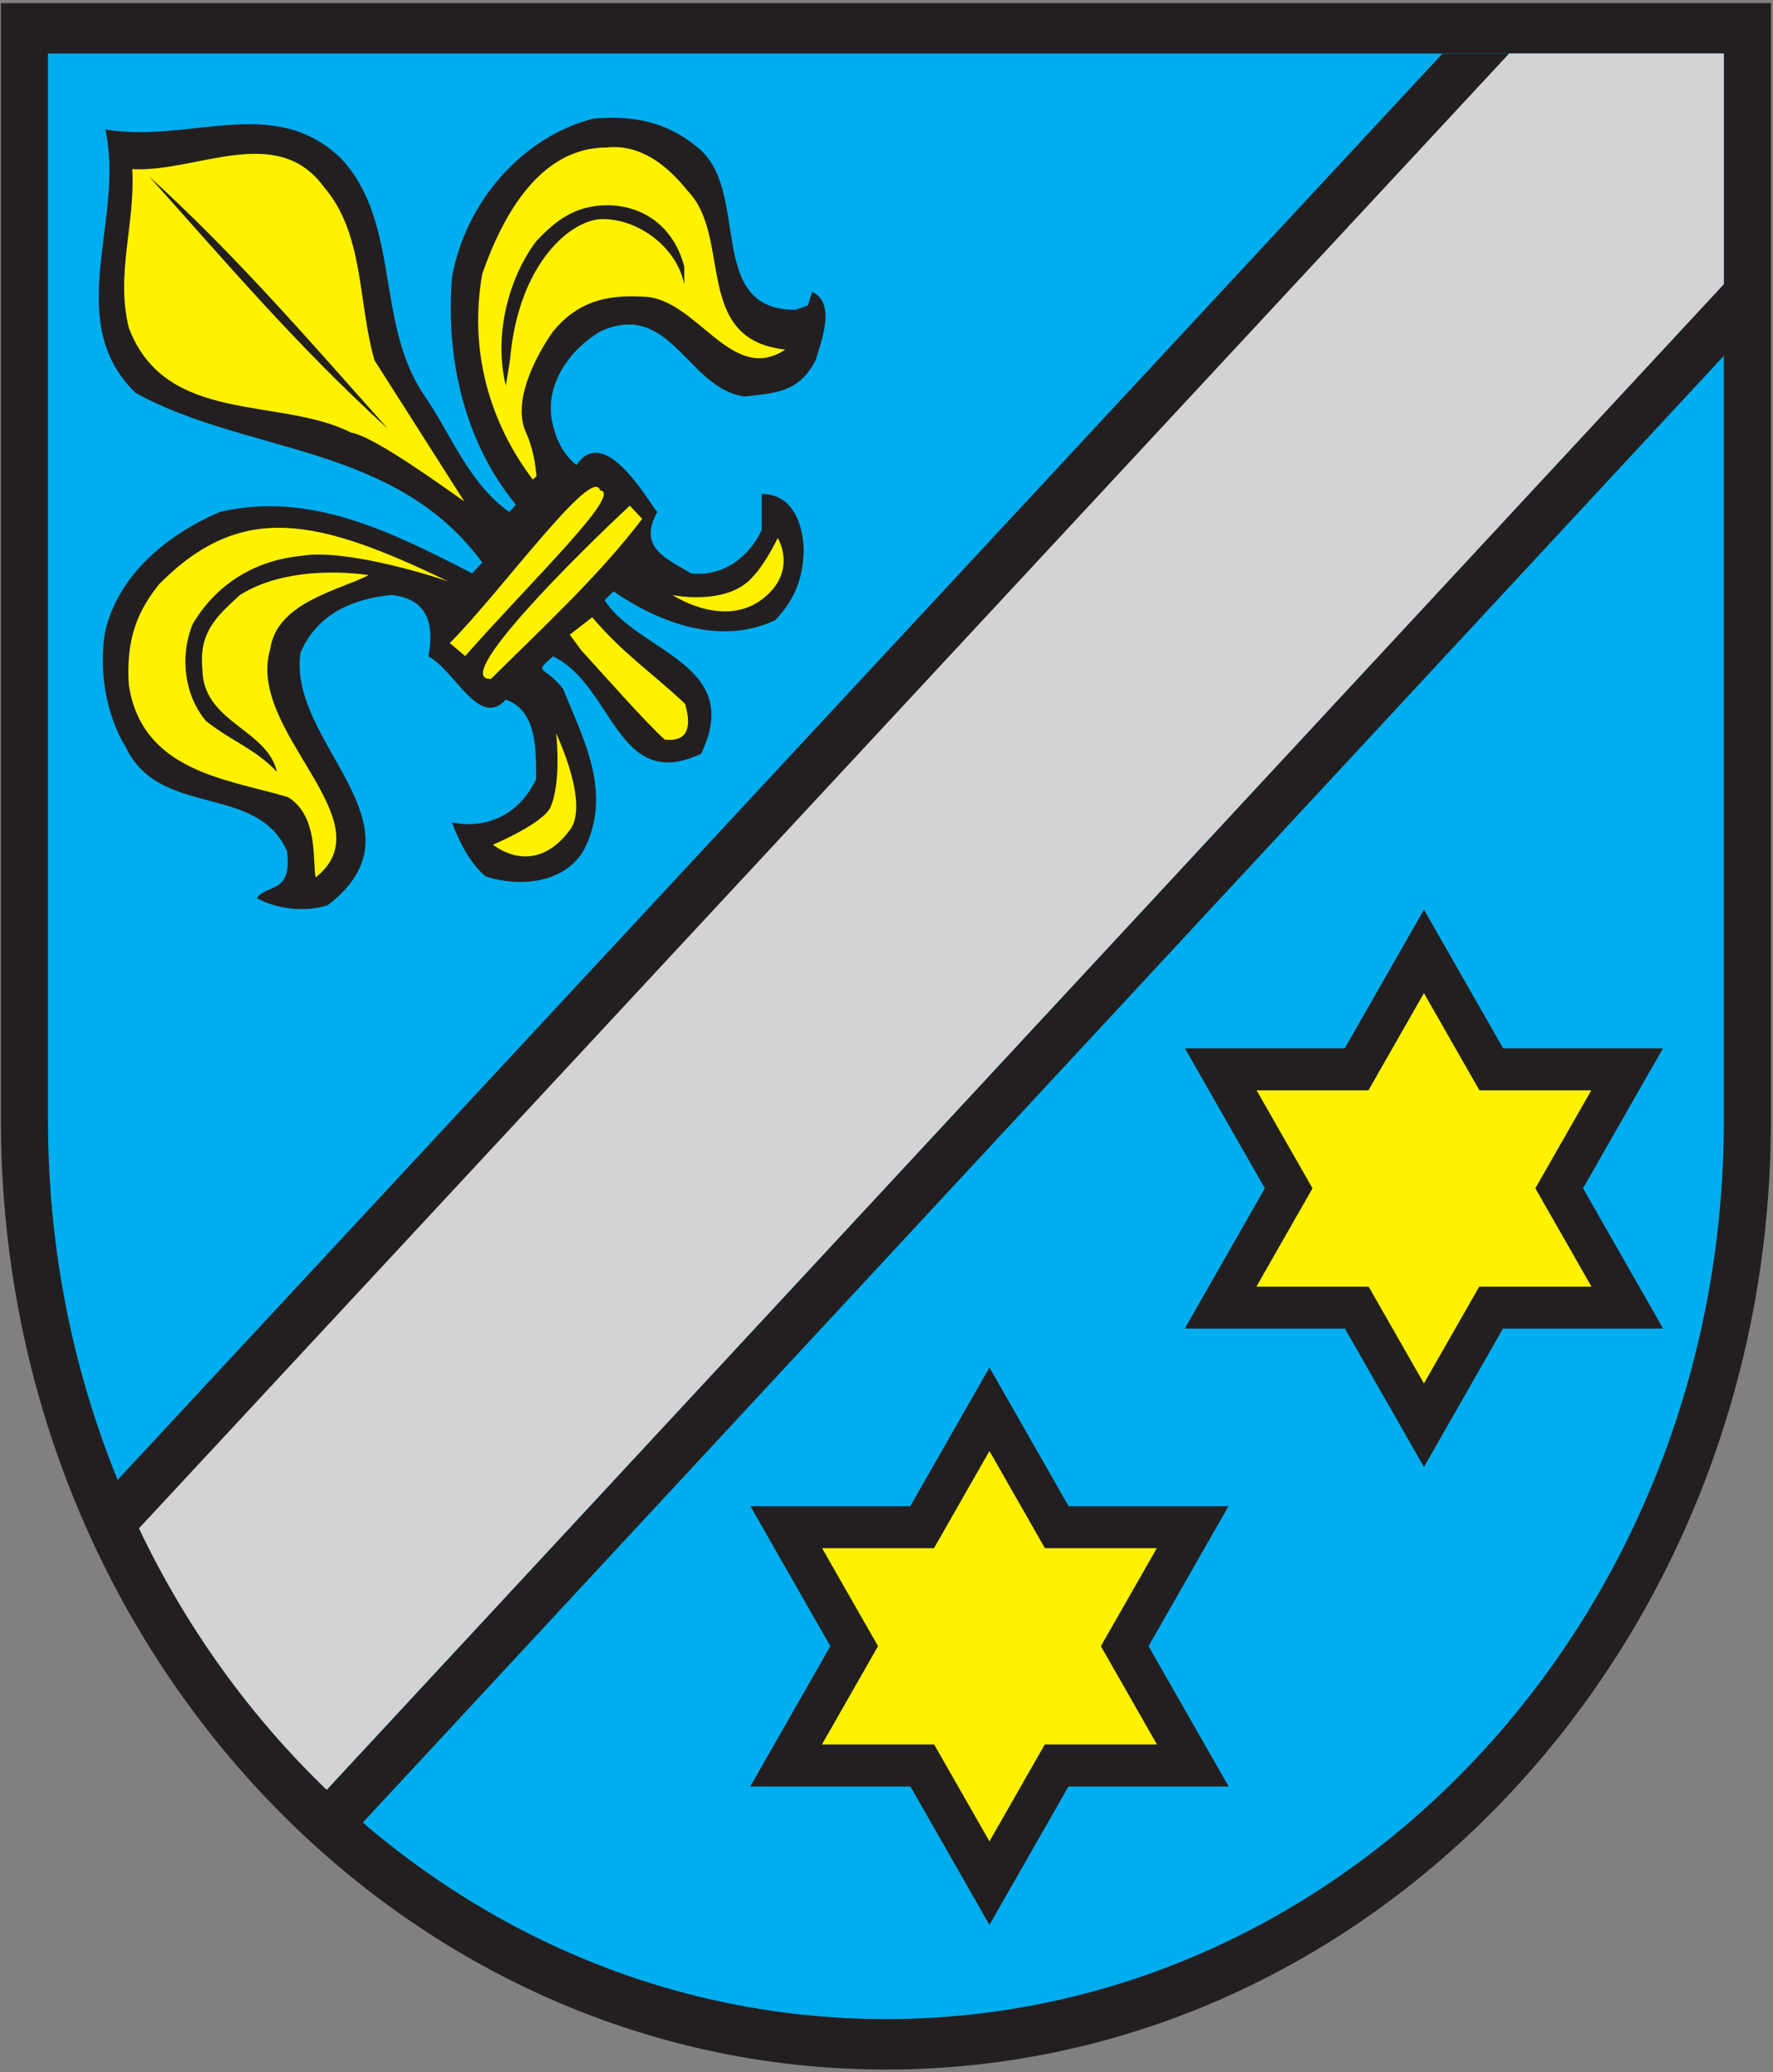
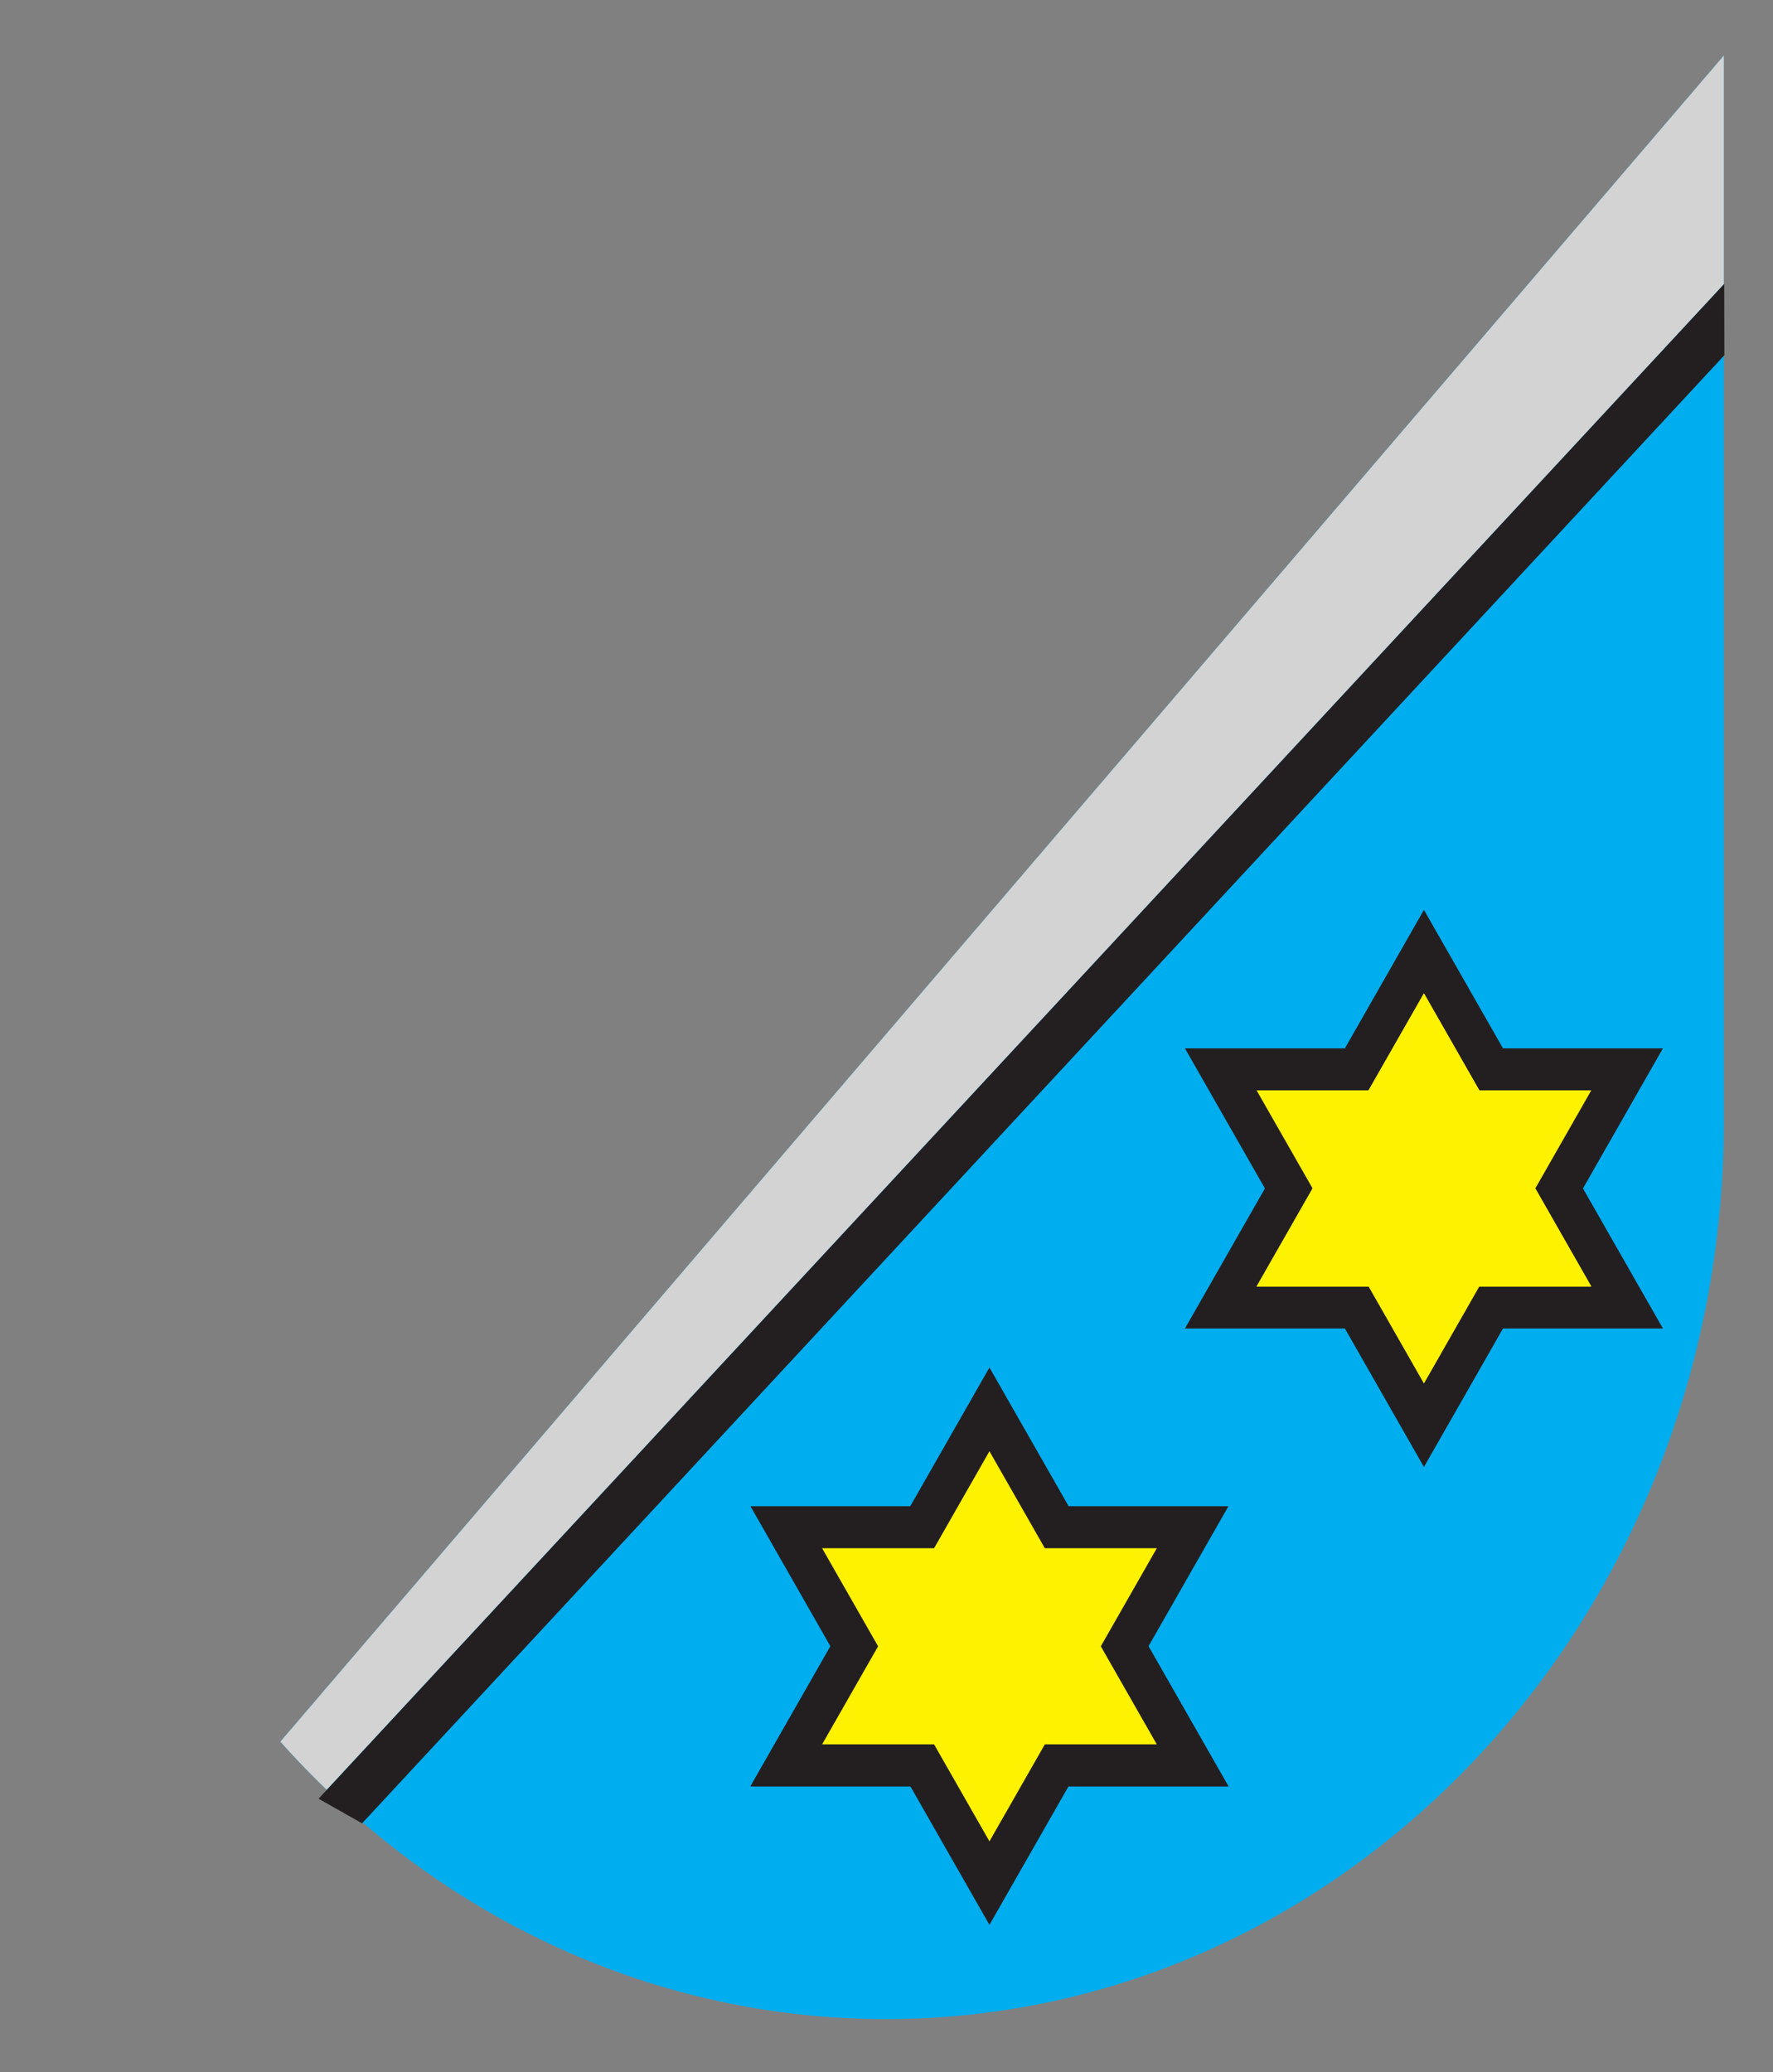
<svg xmlns="http://www.w3.org/2000/svg" width="594.82" height="694.987" id="svg5688">
  <rect width="100%" height="100%" fill="#808080" stroke="none" />
  <defs id="defs5690">
    <clipPath id="clipPath3145">
-       <path d="M 617.953,365.292 L 647.888,365.292 L 647.888,400.252 L 617.953,400.252 L 617.953,365.292 z" id="path3147" />
+       <path d="M 617.953,365.292 L 647.888,365.292 L 647.888,400.252 L 617.953,365.292 z" id="path3147" />
    </clipPath>
  </defs>
  <g transform="translate(-82.789,-230.583)" id="layer1">
    <g transform="matrix(19.944,0,0,-19.944,-12243.104,8211.68)" id="g3141">
      <g clip-path="url(#clipPath3145)" id="g3143">
        <g transform="matrix(0.139,0,0,-0.149,632.92,382.772)" id="g3149">
          <g transform="translate(107.153,9.7)" id="g3151">
-             <path d="M 0,0 C 0,59.147 -47.951,107.096 -107.099,107.096 C -166.247,107.096 -214.197,59.147 -214.197,0 L -214.197,-126.148 L 0,-126.148 L 0,0 z" id="path3153" style="fill:#231f20;fill-opacity:1;fill-rule:nonzero;stroke:none" />
-           </g>
+             </g>
        </g>
        <g transform="matrix(0.139,0,0,-0.149,632.92,382.772)" id="g3155">
          <g transform="translate(-101.349,9.7)" id="g3157">
            <path d="M 0,0 C 0,56.001 45.4,101.4 101.403,101.4 C 157.405,101.4 202.806,56.001 202.806,0 L 202.806,-120.457 L 0,-120.457 L 0,0 z" id="path3159" style="fill:#00adef;fill-opacity:1;fill-rule:nonzero;stroke:none" />
          </g>
        </g>
        <g transform="matrix(0.139,0,0,-0.149,632.92,382.772)" id="g3161">
          <g transform="translate(65.165,-14.102)" id="g3163">
            <path d="M 0,0 L -28.922,47.252 L 28.922,47.252 L 0,0 z" id="path3165" style="fill:#231f20;fill-opacity:1;fill-rule:nonzero;stroke:none" />
          </g>
        </g>
        <g transform="matrix(0.139,0,0,-0.149,632.92,382.772)" id="g3167">
          <g transform="translate(65.165,-14.102)" id="g3169">
-             <path d="M 0,0 L -28.922,47.252 L 28.922,47.252 L 0,0 z" id="path3171" style="fill:#231f20;fill-opacity:1;fill-rule:nonzero;stroke:none" />
-           </g>
+             </g>
        </g>
        <g transform="matrix(0.139,0,0,-0.149,632.92,382.772)" id="g3173">
          <g transform="translate(65.165,48.782)" id="g3175">
            <path d="M 0,0 L 28.922,-47.252 L -28.922,-47.252 L 0,0 z" id="path3177" style="fill:#231f20;fill-opacity:1;fill-rule:nonzero;stroke:none" />
          </g>
        </g>
        <g transform="matrix(0.139,0,0,-0.149,632.92,382.772)" id="g3179">
          <g transform="translate(65.165,-4.677)" id="g3181">
            <path d="M 0,0 L -20.253,33.088 L 20.253,33.088 L 0,0 z" id="path3183" style="fill:#fff200;fill-opacity:1;fill-rule:nonzero;stroke:none" />
          </g>
        </g>
        <g transform="matrix(0.139,0,0,-0.149,632.92,382.772)" id="g3185">
          <g transform="translate(65.165,-4.677)" id="g3187">
            <path d="M 0,0 L -20.253,33.088 L 20.252,33.088 L 0,0 z" id="path3189" style="fill:#fff200;fill-opacity:1;fill-rule:nonzero;stroke:none" />
          </g>
        </g>
        <g transform="matrix(0.139,0,0,-0.149,632.92,382.772)" id="g3191">
          <g transform="translate(65.165,39.357)" id="g3193">
            <path d="M 0,0 L 20.252,-33.088 L -20.253,-33.088 L 0,0 z" id="path3195" style="fill:#fff200;fill-opacity:1;fill-rule:nonzero;stroke:none" />
          </g>
        </g>
        <g transform="matrix(0.139,0,0,-0.149,632.92,382.772)" id="g3197">
          <g transform="translate(12.584,37.58)" id="g3199">
            <path d="M 0,0 L -28.922,47.252 L 28.922,47.252 L 0,0 z" id="path3201" style="fill:#231f20;fill-opacity:1;fill-rule:nonzero;stroke:none" />
          </g>
        </g>
        <g transform="matrix(0.139,0,0,-0.149,632.92,382.772)" id="g3203">
          <g transform="translate(12.584,37.58)" id="g3205">
            <path d="M 0,0 L -28.922,47.252 L 28.922,47.252 L 0,0 z" id="path3207" style="fill:#231f20;fill-opacity:1;fill-rule:nonzero;stroke:none" />
          </g>
        </g>
        <g transform="matrix(0.139,0,0,-0.149,632.92,382.772)" id="g3209">
          <g transform="translate(12.584,100.464)" id="g3211">
            <path d="M 0,0 L 28.922,-47.252 L -28.922,-47.252 L 0,0 z" id="path3213" style="fill:#231f20;fill-opacity:1;fill-rule:nonzero;stroke:none" />
          </g>
        </g>
        <g transform="matrix(0.139,0,0,-0.149,632.92,382.772)" id="g3215">
          <g transform="translate(12.584,47.005)" id="g3217">
-             <path d="M 0,0 L -20.252,33.088 L 20.253,33.088 L 0,0 z" id="path3219" style="fill:#fff200;fill-opacity:1;fill-rule:nonzero;stroke:none" />
-           </g>
+             </g>
        </g>
        <g transform="matrix(0.139,0,0,-0.149,632.92,382.772)" id="g3221">
          <g transform="translate(12.584,47.005)" id="g3223">
            <path d="M 0,0 L -20.252,33.088 L 20.253,33.088 L 0,0 z" id="path3225" style="fill:#fff200;fill-opacity:1;fill-rule:nonzero;stroke:none" />
          </g>
        </g>
        <g transform="matrix(0.139,0,0,-0.149,632.92,382.772)" id="g3227">
          <g transform="translate(12.584,91.039)" id="g3229">
            <path d="M 0,0 L 20.253,-33.088 L -20.252,-33.088 L 0,0 z" id="path3231" style="fill:#fff200;fill-opacity:1;fill-rule:nonzero;stroke:none" />
          </g>
        </g>
        <g transform="matrix(0.139,0,0,-0.149,632.92,382.772)" id="g3233">
          <g transform="translate(-22.722,-100.154)" id="g3235">
            <path d="M 0,0 C 6.518,4.888 0.815,18.33 11.813,18.33 L 13.341,17.821 L 13.85,16.294 C 16.702,17.516 15.072,21.589 14.257,24.034 C 12.221,27.699 9.369,27.699 5.703,28.107 C -1.222,27.292 -3.259,17.109 -11.813,20.775 C -15.48,22.811 -18.738,26.885 -17.516,31.365 C -17.109,32.995 -16.294,34.624 -14.665,35.846 C -11.194,31.001 -5.762,40.336 -4.888,41.142 C -7.332,45.215 -3.666,46.437 -0.815,48.067 C 2.852,48.474 6.11,46.437 7.74,43.178 L 7.74,39.105 C 11.406,39.105 12.738,42.372 12.832,45.419 C 12.738,49.161 11.381,51.368 9.369,53.362 C 2.852,56.214 -4.481,53.769 -10.184,50.104 L -11.27,51.088 C -7.29,56.969 5.703,58.25 0.407,68.434 C -9.776,72.915 -10.184,60.694 -17.516,57.435 C -19.96,59.472 -18.662,58.327 -16.294,61.102 C -13.85,66.805 -10.184,72.915 -13.85,79.432 C -16.294,83.098 -21.59,83.506 -25.663,82.284 C -27.7,80.654 -28.922,78.21 -29.737,76.174 C -25.663,76.988 -21.59,75.359 -19.553,71.285 C -19.553,67.619 -19.553,63.546 -23.219,62.324 C -26.469,65.625 -29.33,59.065 -32.588,57.435 C -31.774,53.362 -32.996,50.918 -37.069,50.511 C -41.55,50.918 -46.031,52.548 -48.068,57.028 C -49.697,67.212 -32.181,76.581 -44.809,85.542 C -47.66,86.357 -50.919,85.95 -53.363,84.728 C -52.141,83.098 -49.044,84.295 -49.697,79.432 C -53.363,71.692 -65.177,75.766 -69.25,67.619 C -71.694,63.953 -72.509,58.658 -71.694,54.584 C -70.065,48.067 -63.955,43.586 -57.844,41.142 C -46.846,38.698 -36.662,43.586 -27.293,48.067 L -26.071,46.845 C -36.662,33.402 -54.585,34.624 -68.028,27.699 C -76.99,19.552 -69.25,8.147 -71.694,-2.037 C -61.511,-0.407 -51.327,-6.11 -43.18,1.222 C -35.847,8.554 -39.106,19.96 -32.996,28.107 C -29.737,32.587 -27.7,37.883 -22.812,41.142 L -21.997,40.327 C -28.107,33.402 -30.552,24.034 -29.737,14.665 C -28.107,6.11 -21.182,-1.222 -12.628,-3.259 C -7.74,-3.666 -3.666,-2.851 0,0" id="path3237" style="fill:#231f20;fill-opacity:1;fill-rule:nonzero;stroke:none" />
          </g>
        </g>
        <g transform="matrix(0.139,0,0,-0.149,632.92,382.772)" id="g3239">
          <g transform="translate(-42.683,-62.678)" id="g3241">
            <path d="M 0,0 C -5.296,-6.518 -7.74,-14.665 -6.11,-23.219 C -3.666,-29.736 0.815,-37.476 8.962,-37.476 C 13.035,-37.883 16.294,-35.439 18.738,-32.588 C 24.212,-27.352 19.29,-15.81 30.552,-14.665 C 24.034,-10.591 19.799,-20.563 13.341,-20.639 C 8.767,-20.902 5.296,-19.96 2.444,-16.701 C 0,-13.442 -2.444,-8.554 -0.815,-5.296 C 0.28,-3.081 0.45,-0.365 0.45,-0.365 L 0,0 z" id="path3243" style="fill:#fff200;fill-opacity:1;fill-rule:nonzero;stroke:none" />
          </g>
        </g>
        <g transform="matrix(0.139,0,0,-0.149,632.92,382.772)" id="g3245">
          <g transform="translate(-67.939,-95.673)" id="g3247">
            <path d="M 0,0 C 4.888,5.295 4.074,13.035 6.11,19.553 L 16.973,35.473 C 15.182,34.327 6.11,28.107 3.259,27.699 C -5.296,23.626 -19.146,26.885 -23.627,15.886 C -25.256,9.776 -22.812,4.073 -23.219,-2.037 C -15.48,-1.629 -5.703,-7.332 0,0" id="path3249" style="fill:#fff200;fill-opacity:1;fill-rule:nonzero;stroke:none" />
          </g>
        </g>
        <g transform="matrix(0.139,0,0,-0.149,632.92,382.772)" id="g3251">
          <g transform="translate(-60.199,-68.381)" id="g3253">
            <path d="M 0,0 C -10.998,-9.369 -19.146,-18.33 -28.922,-28.514 C -18.331,-19.553 -8.962,-9.369 0,0" id="path3255" style="fill:#231f20;fill-opacity:1;fill-rule:nonzero;stroke:none" />
          </g>
        </g>
        <g transform="matrix(0.139,0,0,-0.149,632.92,382.772)" id="g3257">
          <g transform="translate(-24.352,-86.711)" id="g3259">
            <path d="M 0,0 L 0,2.037 C -0.815,-2.037 -5.398,-5.363 -9.878,-5.363 C -13.638,-5.363 -20.088,-0.433 -21.081,10.523 L -21.59,13.442 C -23.143,7.545 -21.106,1.095 -17.924,-2.851 C -15.48,-5.295 -13.129,-6.882 -9.369,-6.925 C -4.982,-6.925 -1.248,-4.506 0,0" id="path3261" style="fill:#231f20;fill-opacity:1;fill-rule:nonzero;stroke:none" />
          </g>
        </g>
        <g transform="matrix(0.139,0,0,-0.149,632.92,382.772)" id="g3263">
          <g transform="translate(-34.535,-61.456)" id="g3265">
            <path d="M 0,0 C 2.826,0.28 -8.207,10.124 -16.328,18.704 L -18.195,17.244 C -12.085,11.542 -0.908,-2.944 0,0" id="path3267" style="fill:#fff200;fill-opacity:1;fill-rule:nonzero;stroke:none" />
          </g>
        </g>
        <g transform="matrix(0.139,0,0,-0.149,632.92,382.772)" id="g3269">
          <g transform="translate(-29.444,-58.231)" id="g3271">
-             <path d="M 0,0 C -5.296,6.518 -12.594,12.764 -18.297,18.059 C -23.313,18.271 -7.604,3.802 -1.494,-1.494 L 0,0 z" id="path3273" style="fill:#fff200;fill-opacity:1;fill-rule:nonzero;stroke:none" />
-           </g>
+             </g>
        </g>
        <g transform="matrix(0.139,0,0,-0.149,632.92,382.772)" id="g3275">
          <g transform="translate(-62.541,-51.883)" id="g3277">
            <path d="M 0,0 C -3.624,1.74 -11.1,3.055 -11.915,8.35 C -14.887,17.638 2.317,27.708 -6.416,34.115 C -6.823,32.486 -6,27.199 -9.776,25.052 C -17.109,23.015 -27.394,22.2 -29.024,12.424 C -29.423,7.001 -27.802,3.87 -25.358,1.018 C -15.342,-8.408 -6.123,-6.381 9.641,0.713 C 7.069,-0.128 -3.115,-3.013 -8.181,-2.173 C -13.807,-1.655 -18.433,1.018 -21.284,5.499 C -22.914,9.165 -22.294,13.621 -19.655,16.497 C -16.354,18.882 -13.807,19.561 -11.1,22.2 C -12.322,17.312 -20.13,16.633 -20.13,10.523 C -20.537,6.45 -18.433,4.684 -15.581,2.24 C -9.225,-1.485 0,0 0,0" id="path3279" style="fill:#fff200;fill-opacity:1;fill-rule:nonzero;stroke:none" />
          </g>
        </g>
        <g transform="matrix(0.139,0,0,-0.149,632.92,382.772)" id="g3281">
          <g transform="translate(-38.202,-45.162)" id="g3283">
            <path d="M 0,0 L 2.716,-1.969 C 6.382,2.105 10.286,4.549 13.952,7.808 C 15.149,11.652 13.112,11.992 11.508,11.847 C 9.471,10.218 3.607,4.014 1.392,1.765 L 0,0 z" id="path3285" style="fill:#fff200;fill-opacity:1;fill-rule:nonzero;stroke:none" />
          </g>
        </g>
        <g transform="matrix(0.139,0,0,-0.149,632.92,382.772)" id="g3287">
          <g transform="translate(-47.495,-21.46)" id="g3289">
            <path d="M 0,0 C 0,0 6.086,-2.388 6.959,-4.243 C 8.317,-7.129 7.638,-12.56 7.638,-12.56 C 7.638,-12.56 11.696,-4.693 9.335,-1.697 C 4.922,3.904 0,0 0,0" id="path3291" style="fill:#fff200;fill-opacity:1;fill-rule:nonzero;stroke:none" />
          </g>
        </g>
        <g transform="matrix(0.139,0,0,-0.149,632.92,382.772)" id="g3293">
          <g transform="translate(-25.769,-49.634)" id="g3295">
            <path d="M 0,0 C 0,0 6.11,1.188 9.335,-1.697 C 11.216,-3.38 12.73,-6.45 12.73,-6.45 C 12.73,-6.45 15.171,-2.764 11.033,0.339 C 6.28,3.904 0,0 0,0" id="path3297" style="fill:#fff200;fill-opacity:1;fill-rule:nonzero;stroke:none" />
          </g>
        </g>
        <g transform="matrix(0.139,0,0,-0.149,632.92,382.772)" id="g3299">
          <g transform="translate(-90.383,55.612)" id="g3301">
            <path d="M 0,0 C 5.718,11.239 13.469,21.27 22.769,29.609 L 191.887,-140.366 L 191.84,-140.366 L 191.84,-166.369 L 165.837,-166.369 L 0,0 z" id="path3303" style="fill:#d3d3d3;fill-opacity:1;fill-rule:nonzero;stroke:none" />
          </g>
        </g>
        <g transform="matrix(0.139,0,0,-0.149,632.92,382.772)" id="g3305">
          <g transform="translate(-93.249,50.564)" id="g3307">
            <path d="M 0,0 L 160.651,-161.31 L 168.703,-161.31 L 2.803,5.249 L 0,0 z" id="path3309" style="fill:#231f20;fill-opacity:1;fill-rule:nonzero;stroke:none" />
          </g>
        </g>
        <g transform="matrix(0.139,0,0,-0.149,632.92,382.772)" id="g3311">
          <g transform="translate(101.504,-84.754)" id="g3313">
            <path d="M 0,0 L -170.106,170.979 L -164.845,173.759 L 0.017,8.052 L 0,0 z" id="path3315" style="fill:#231f20;fill-opacity:1;fill-rule:nonzero;stroke:none" />
          </g>
        </g>
      </g>
    </g>
  </g>
</svg>